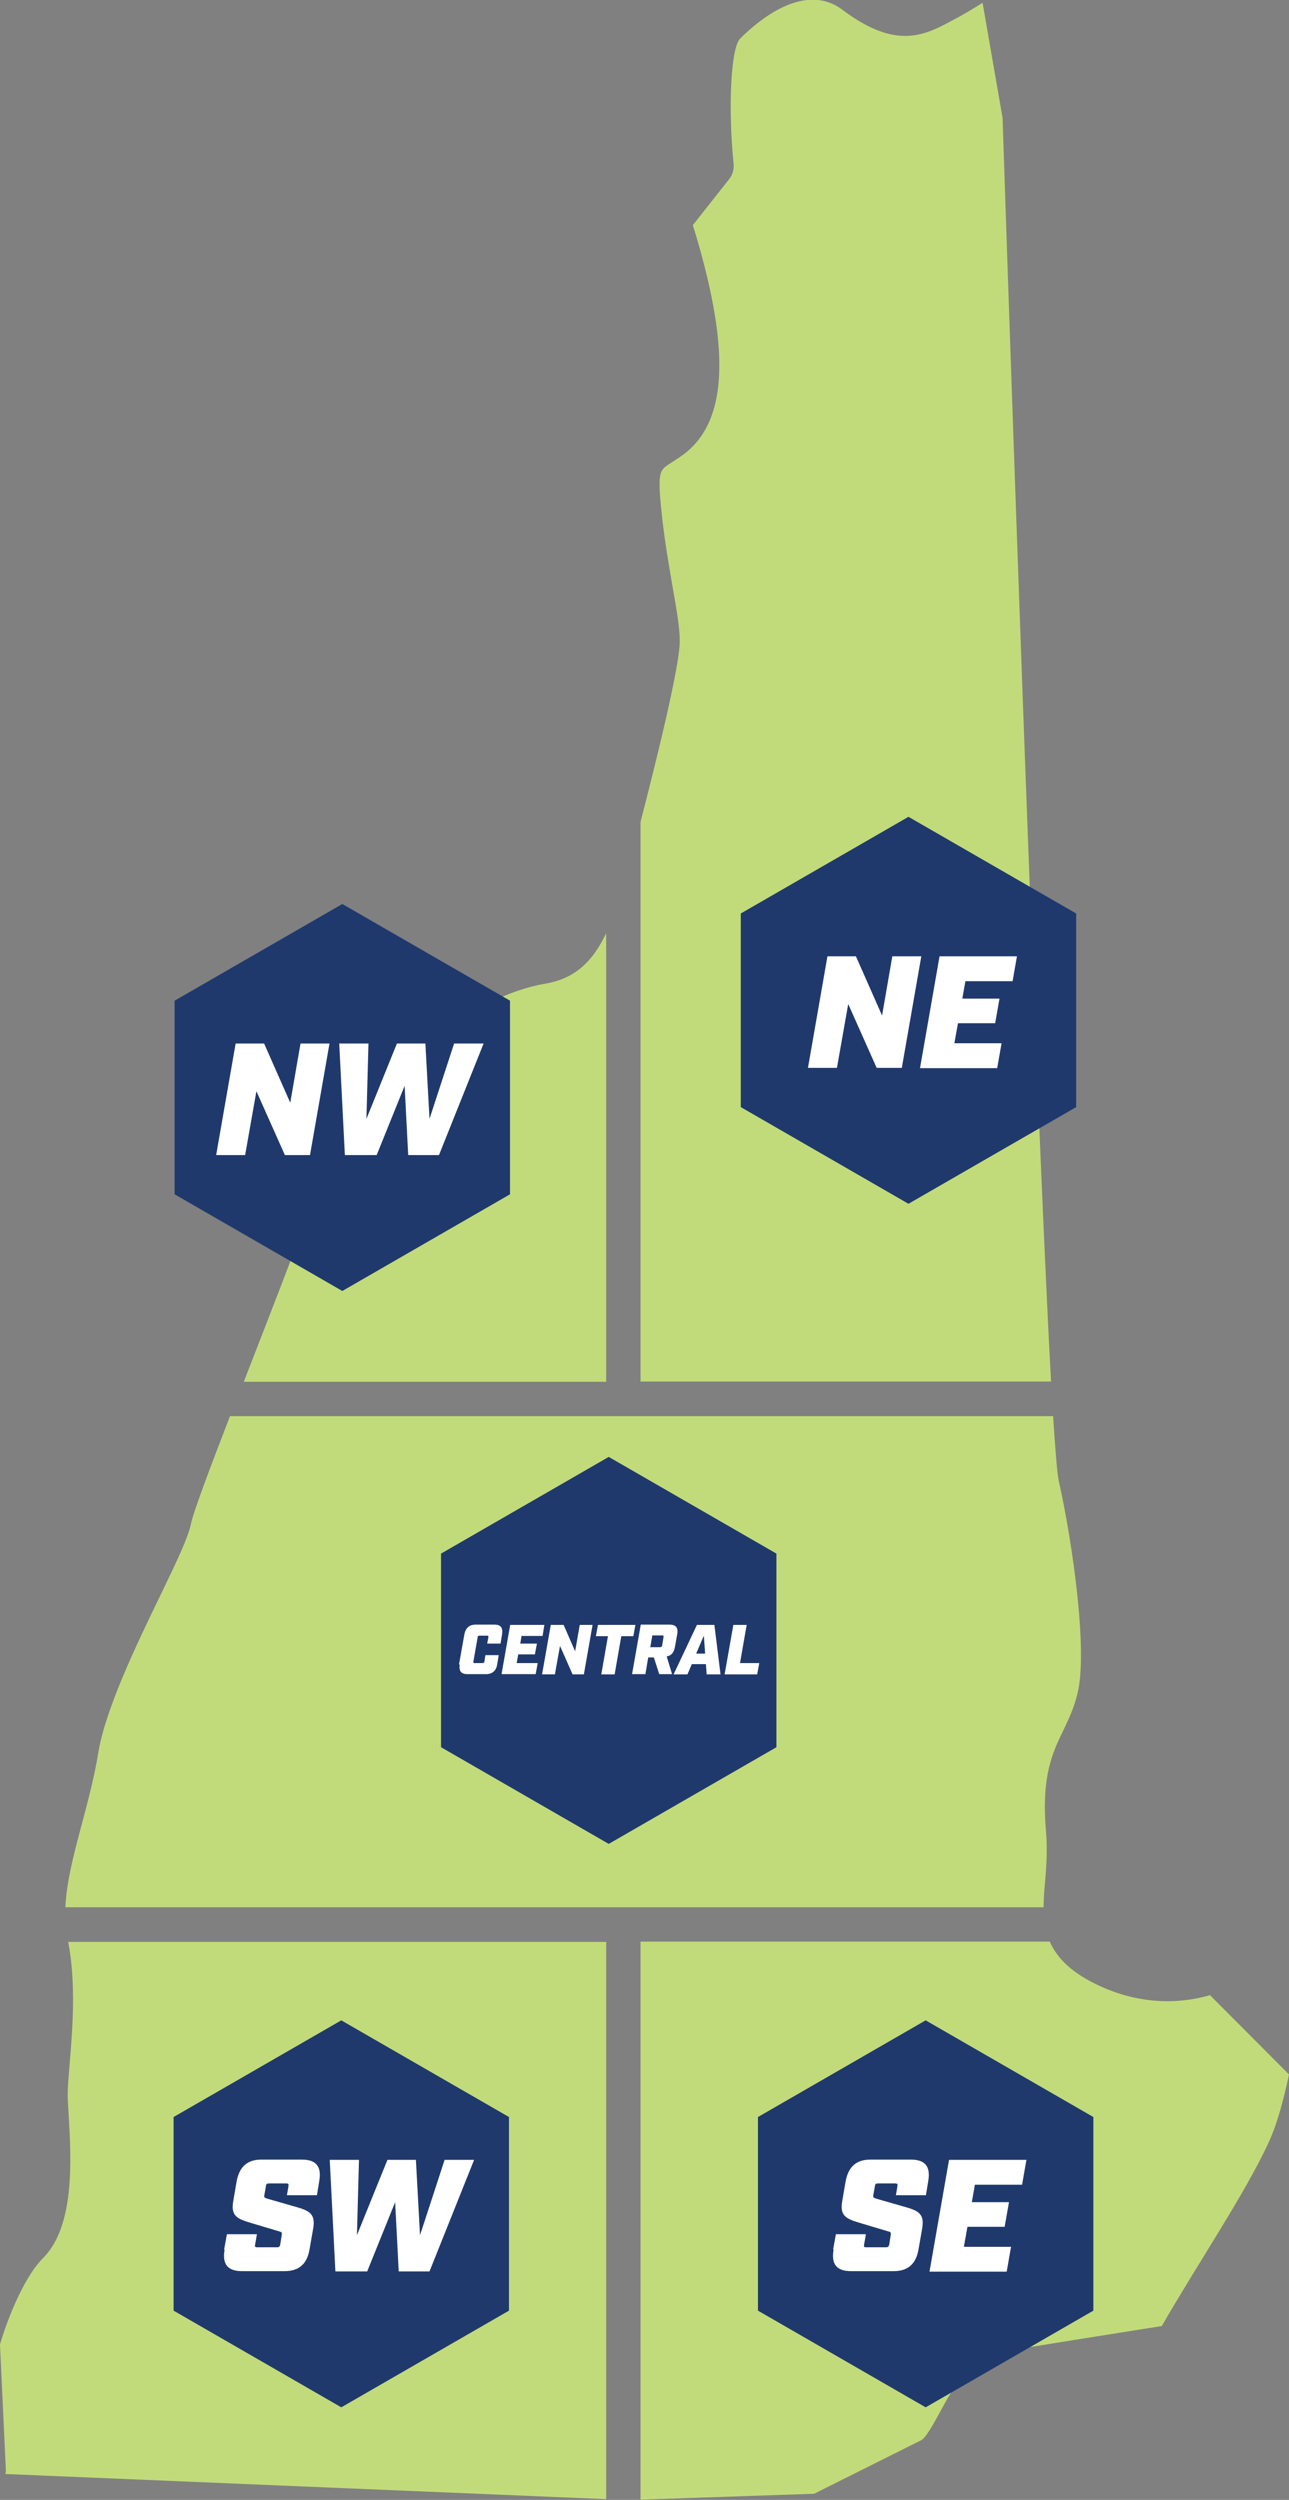
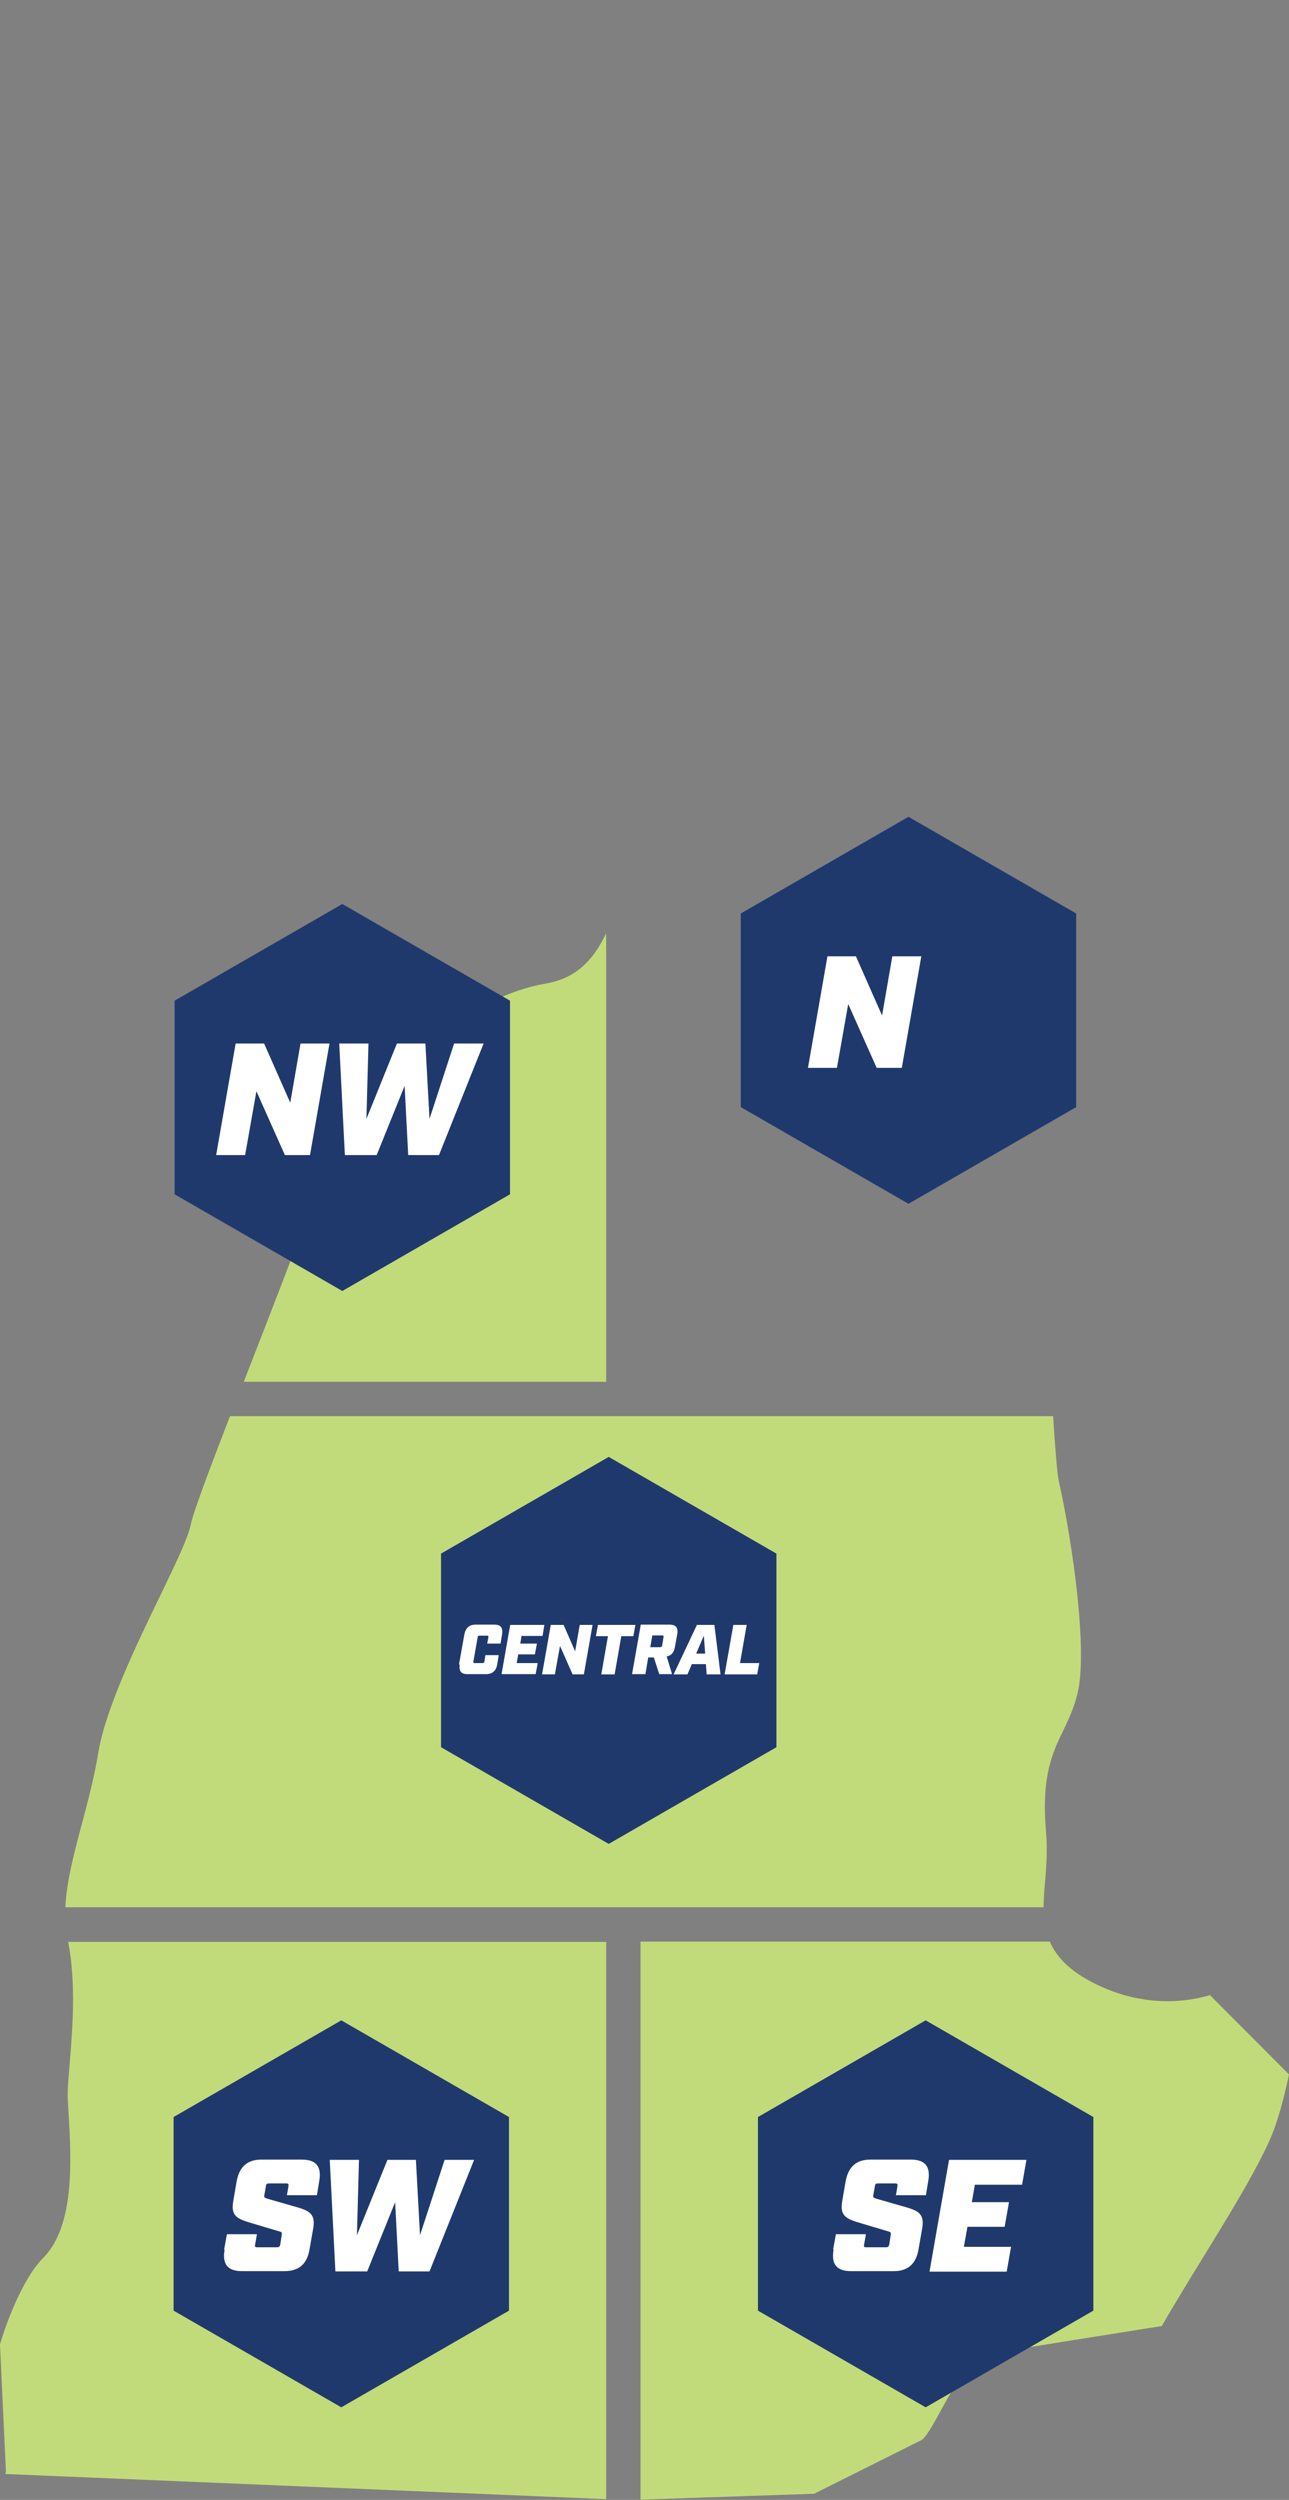
<svg xmlns="http://www.w3.org/2000/svg" id="Layer_1" data-name="Layer 1" width="50.27" height="97.48" viewBox="0 0 50.27 97.48">
  <rect x="0" y="0" width="50.27" height="97.48" fill="#808080" stroke="none" />
  <defs>
    <style>
      .cls-1 {
        fill: #fff;
      }

      .cls-2 {
        fill: #c2db7a;
      }

      .cls-3 {
        fill: #1f396d;
      }
    </style>
  </defs>
  <g>
-     <path class="cls-2" d="m26.24,22.94c.15.85.27,1.53.27,2.07,0,.95-.9,4.61-1.53,7.04v21.82h16.01c-.63-11.53-1.74-44.64-1.89-49.27l-.78-4.49c-.4.25-.77.47-1,.59-.1.05-.2.11-.3.16-1.12.61-2.21.99-4.17-.48-1.48-1.11-3.28.42-3.99,1.13-.36.38-.47,2.7-.25,4.88.02.21-.04.43-.17.59l-1.42,1.8c.18.57.73,2.38.94,4.07.3,2.39-.12,3.98-1.29,4.86-.19.14-.36.25-.52.35-.42.27-.51.32-.36,1.81.12,1.2.31,2.24.45,3.07Z" />
    <path class="cls-2" d="m41.29,57.74c-.06-.26-.13-1.16-.22-2.52H8.97c-.75,1.94-1.43,3.74-1.52,4.19-.11.53-.51,1.38-1.21,2.83-.9,1.85-2.12,4.39-2.4,6.07-.17,1.04-.43,1.99-.67,2.9-.31,1.16-.58,2.21-.62,3.16h38.15c0-.3.02-.6.05-.91.05-.6.11-1.27.04-2.09-.18-2.12.26-3.04.69-3.92.2-.43.4-.83.54-1.41.41-1.63-.18-5.84-.73-8.3Z" />
    <path class="cls-2" d="m23.64,53.87v-17.48c-.52,1.09-1.2,1.77-2.39,1.97-1.34.22-3.22,1.11-3.77,2.02-.29.48-.96,1.26-1.82,2.26-1.38,1.6-3.47,4.03-3.89,5.3-.31.94-1.1,2.94-1.92,5.06-.11.29-.23.58-.34.88h14.14Z" />
    <path class="cls-2" d="m23.64,97.44v-21.72H2.66c.31,1.62.17,3.39.06,4.71-.04.5-.08.93-.08,1.25,0,.21.02.5.04.83.1,1.71.24,4.3-1,5.54-.81.81-1.46,2.6-1.68,3.37l.23,4.93s-.01.08-.02.12l23.42.98Z" />
    <path class="cls-2" d="m47.18,77.8c-.85.25-2.54.52-4.5-.46-.98-.49-1.48-1.04-1.74-1.63h-15.96v21.76l6.77-.23,4.18-2.09c.18-.09.52-.71.72-1.08.52-.96,1.18-2.16,2.41-2.37,1.03-.17,4.4-.71,6.25-1,1.34-2.34,3.29-5.23,4.18-7.19.32-.7.57-1.63.78-2.62l-3.09-3.1Z" />
  </g>
  <g>
    <path class="cls-3" d="m36.1,78.78l-6.54,3.77v7.55l6.54,3.77,6.54-3.77v-7.55l-6.54-3.77Z" />
    <g>
      <path class="cls-1" d="m32.49,87.72l.11-.6h1.17l-.07.4c-.02.09,0,.11.09.11h.75c.09,0,.12-.02.14-.11l.06-.38c.01-.09-.01-.11-.1-.13l-1.07-.32c-.58-.17-.83-.28-.72-.88l.13-.76c.11-.57.42-.84.97-.84h1.57c.56,0,.78.27.68.84l-.09.55h-1.17l.06-.35c.01-.09,0-.11-.09-.11h-.67c-.08,0-.11.02-.12.11l-.06.34c-.02.09,0,.1.1.14l1.08.31c.58.16.83.28.72.88l-.14.8c-.1.57-.42.84-.97.84h-1.66c-.56,0-.78-.27-.68-.84Z" />
      <path class="cls-1" d="m37.02,84.22h3.01l-.17.97h-1.84l-.12.68h1.45l-.17.96h-1.45l-.14.78h1.84l-.17.97h-3.01l.76-4.35Z" />
    </g>
  </g>
  <g>
    <path class="cls-3" d="m23.74,56.81l-6.54,3.77v7.55l6.54,3.77,6.54-3.77v-7.55l-6.54-3.77Z" />
    <g>
      <path class="cls-1" d="m17.9,64.91l.21-1.18c.05-.25.19-.38.44-.38h.73c.25,0,.34.12.3.38l-.06.36h-.52l.05-.26s0-.05-.04-.05h-.33s-.05.01-.05.05l-.17.97s0,.05.04.05h.33s.05-.01.06-.05l.04-.26h.52l-.06.36c-.04.25-.19.38-.43.38h-.73c-.25,0-.34-.12-.3-.38Z" />
      <path class="cls-1" d="m19.89,63.36h1.34l-.07.43h-.82l-.05.3h.65l-.08.42h-.65l-.06.34h.82l-.08.43h-1.33l.34-1.93Z" />
      <path class="cls-1" d="m21.49,63.36h.49l.45,1.03.18-1.03h.5l-.34,1.93h-.44l-.49-1.11-.2,1.11h-.5l.34-1.93Z" />
-       <path class="cls-1" d="m23.71,63.8h-.47l.08-.44h1.46l-.08.44h-.47l-.26,1.49h-.52l.26-1.49Z" />
+       <path class="cls-1" d="m23.71,63.8h-.47l.08-.44h1.46l-.08.44h-.47l-.26,1.49h-.52l.26-1.49" />
      <path class="cls-1" d="m26.41,63.73l-.09.5c-.04.21-.14.33-.32.36l.21.69h-.5l-.21-.65h-.22l-.11.65h-.52l.34-1.93h1.12c.25,0,.35.12.3.38Zm-.65.5s.05-.01.06-.05l.06-.36s0-.05-.04-.05h-.4l-.08.46h.4Z" />
      <path class="cls-1" d="m27.53,64.89h-.55l-.17.4h-.54l.91-1.93h.68l.24,1.93h-.54l-.03-.4Zm-.03-.41l-.05-.7-.3.7h.35Z" />
      <path class="cls-1" d="m28.6,63.36h.52l-.26,1.49h.75l-.08.44h-1.27l.34-1.93Z" />
    </g>
  </g>
  <g>
    <path class="cls-3" d="m35.43,31.85l-6.54,3.77v7.55l6.54,3.77,6.54-3.77v-7.55l-6.54-3.77Z" />
    <g>
      <path class="cls-1" d="m32.27,37.29h1.11l1.02,2.31.4-2.31h1.13l-.76,4.35h-.98l-1.11-2.49-.44,2.49h-1.13l.76-4.35Z" />
-       <path class="cls-1" d="m36.65,37.29h3.01l-.17.97h-1.84l-.12.68h1.45l-.17.96h-1.45l-.14.78h1.84l-.17.97h-3.01l.76-4.35Z" />
    </g>
  </g>
  <g>
    <path class="cls-3" d="m13.35,35.25l-6.54,3.77v7.55l6.54,3.77,6.54-3.77v-7.55l-6.54-3.77Z" />
    <g>
      <path class="cls-1" d="m9.19,40.69h1.11l1.02,2.31.4-2.31h1.13l-.76,4.35h-.98l-1.11-2.49-.44,2.49h-1.13l.76-4.35Z" />
      <path class="cls-1" d="m13.23,40.69h1.14l-.08,2.94,1.19-2.94h1.11l.16,2.94.96-2.94h1.15l-1.74,4.35h-1.2l-.14-2.7-1.09,2.7h-1.24l-.22-4.35Z" />
    </g>
  </g>
  <g>
    <path class="cls-3" d="m13.31,78.78l-6.54,3.77v7.55l6.54,3.77,6.54-3.77v-7.55l-6.54-3.77Z" />
    <g>
      <path class="cls-1" d="m8.74,87.72l.11-.6h1.17l-.07.4c-.02.09,0,.11.09.11h.75c.09,0,.12-.02.14-.11l.06-.38c.01-.09-.01-.11-.1-.13l-1.07-.32c-.58-.17-.83-.28-.72-.88l.13-.76c.11-.57.42-.84.97-.84h1.57c.56,0,.78.27.68.84l-.09.55h-1.17l.06-.35c.01-.09,0-.11-.09-.11h-.67c-.08,0-.11.02-.12.11l-.06.34c-.02.09,0,.1.1.14l1.08.31c.58.16.83.28.72.88l-.14.8c-.1.57-.42.84-.97.84h-1.66c-.56,0-.78-.27-.68-.84Z" />
      <path class="cls-1" d="m12.86,84.22h1.14l-.08,2.94,1.19-2.94h1.11l.16,2.94.96-2.94h1.15l-1.74,4.35h-1.2l-.14-2.7-1.09,2.7h-1.24l-.22-4.35Z" />
    </g>
  </g>
</svg>